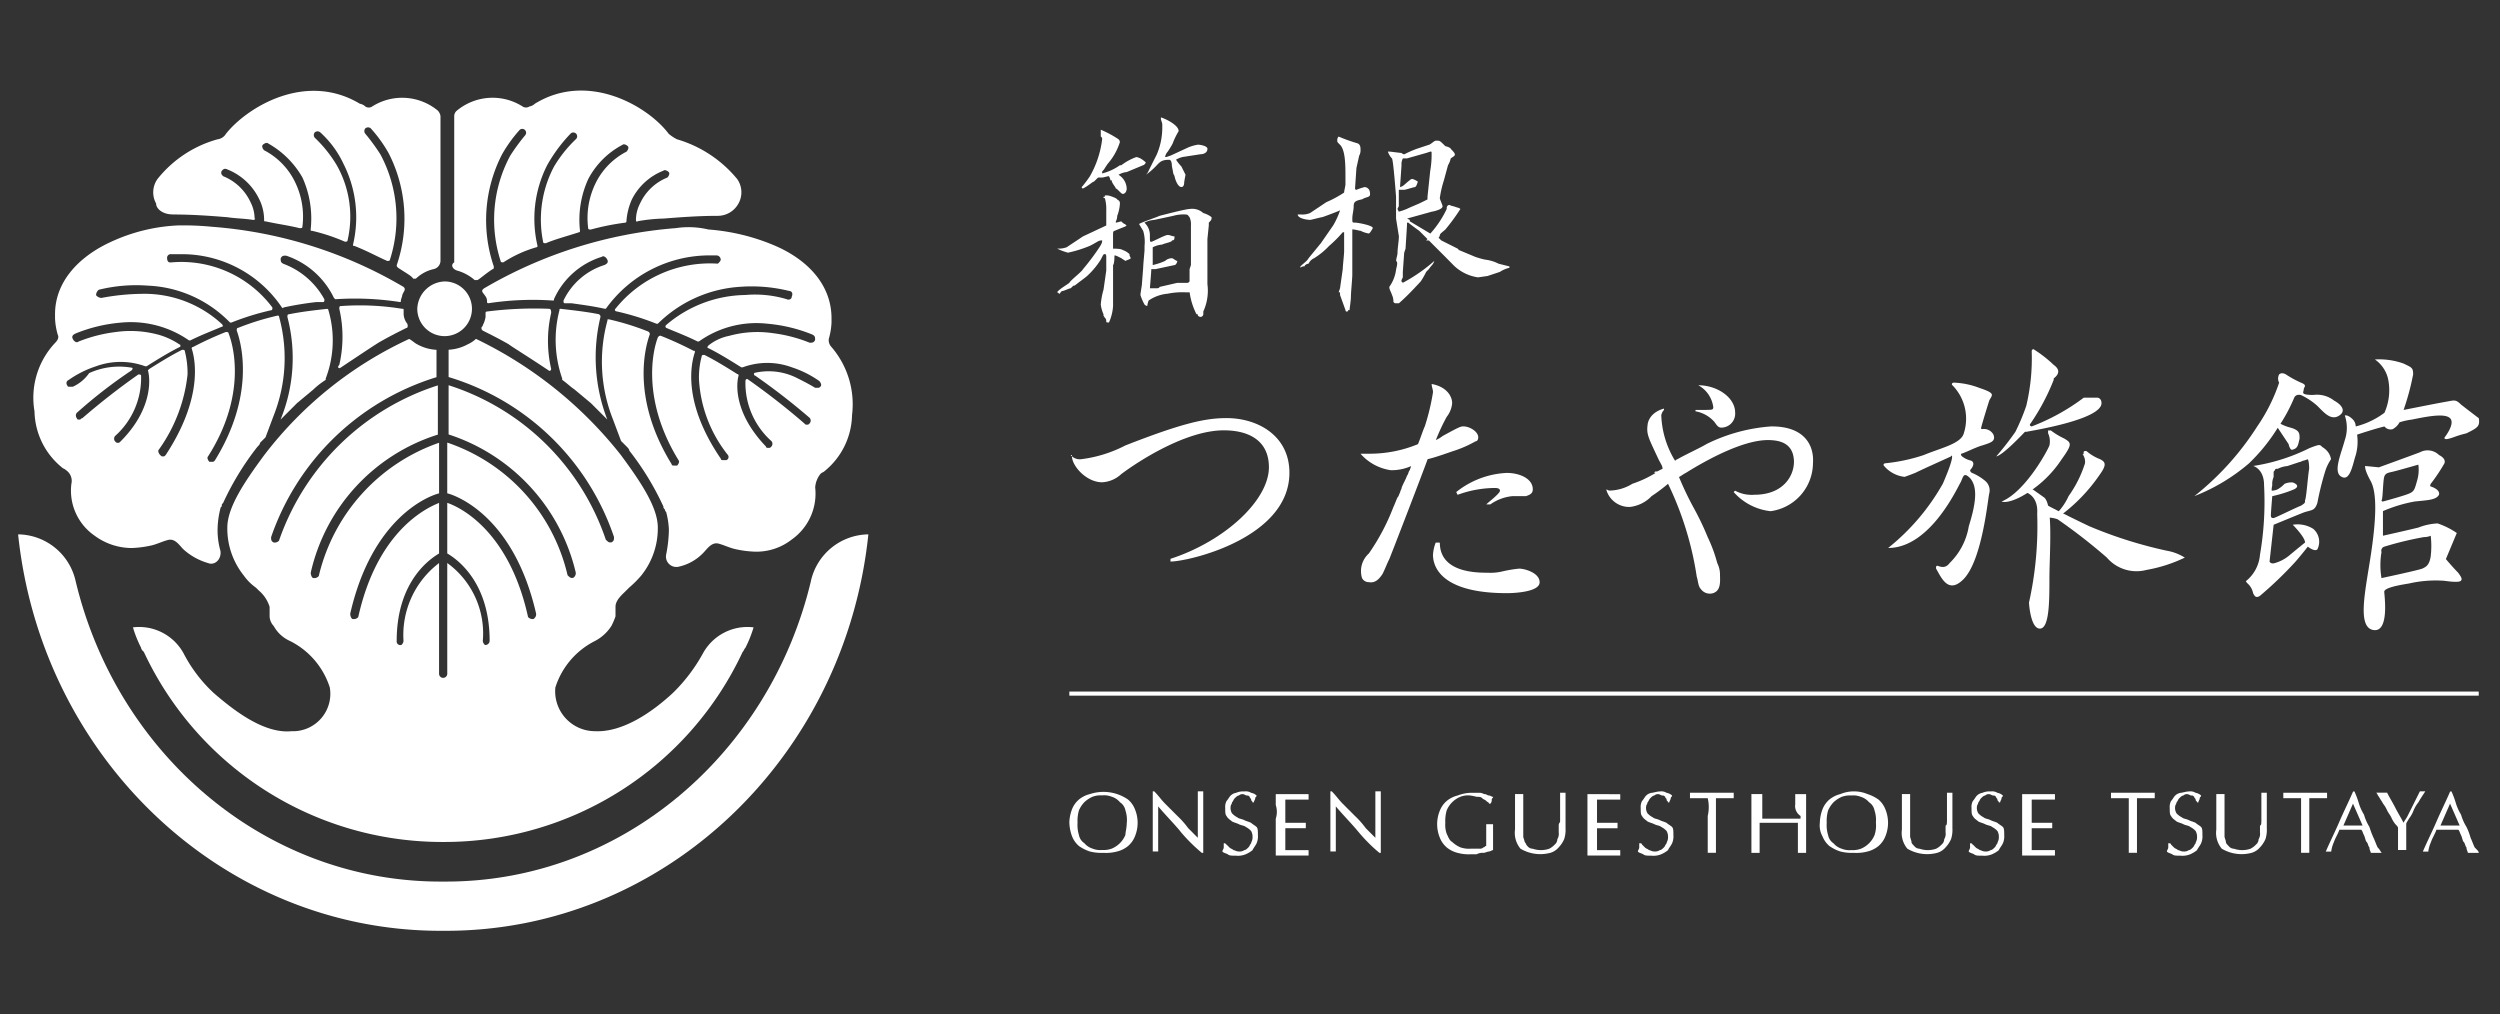
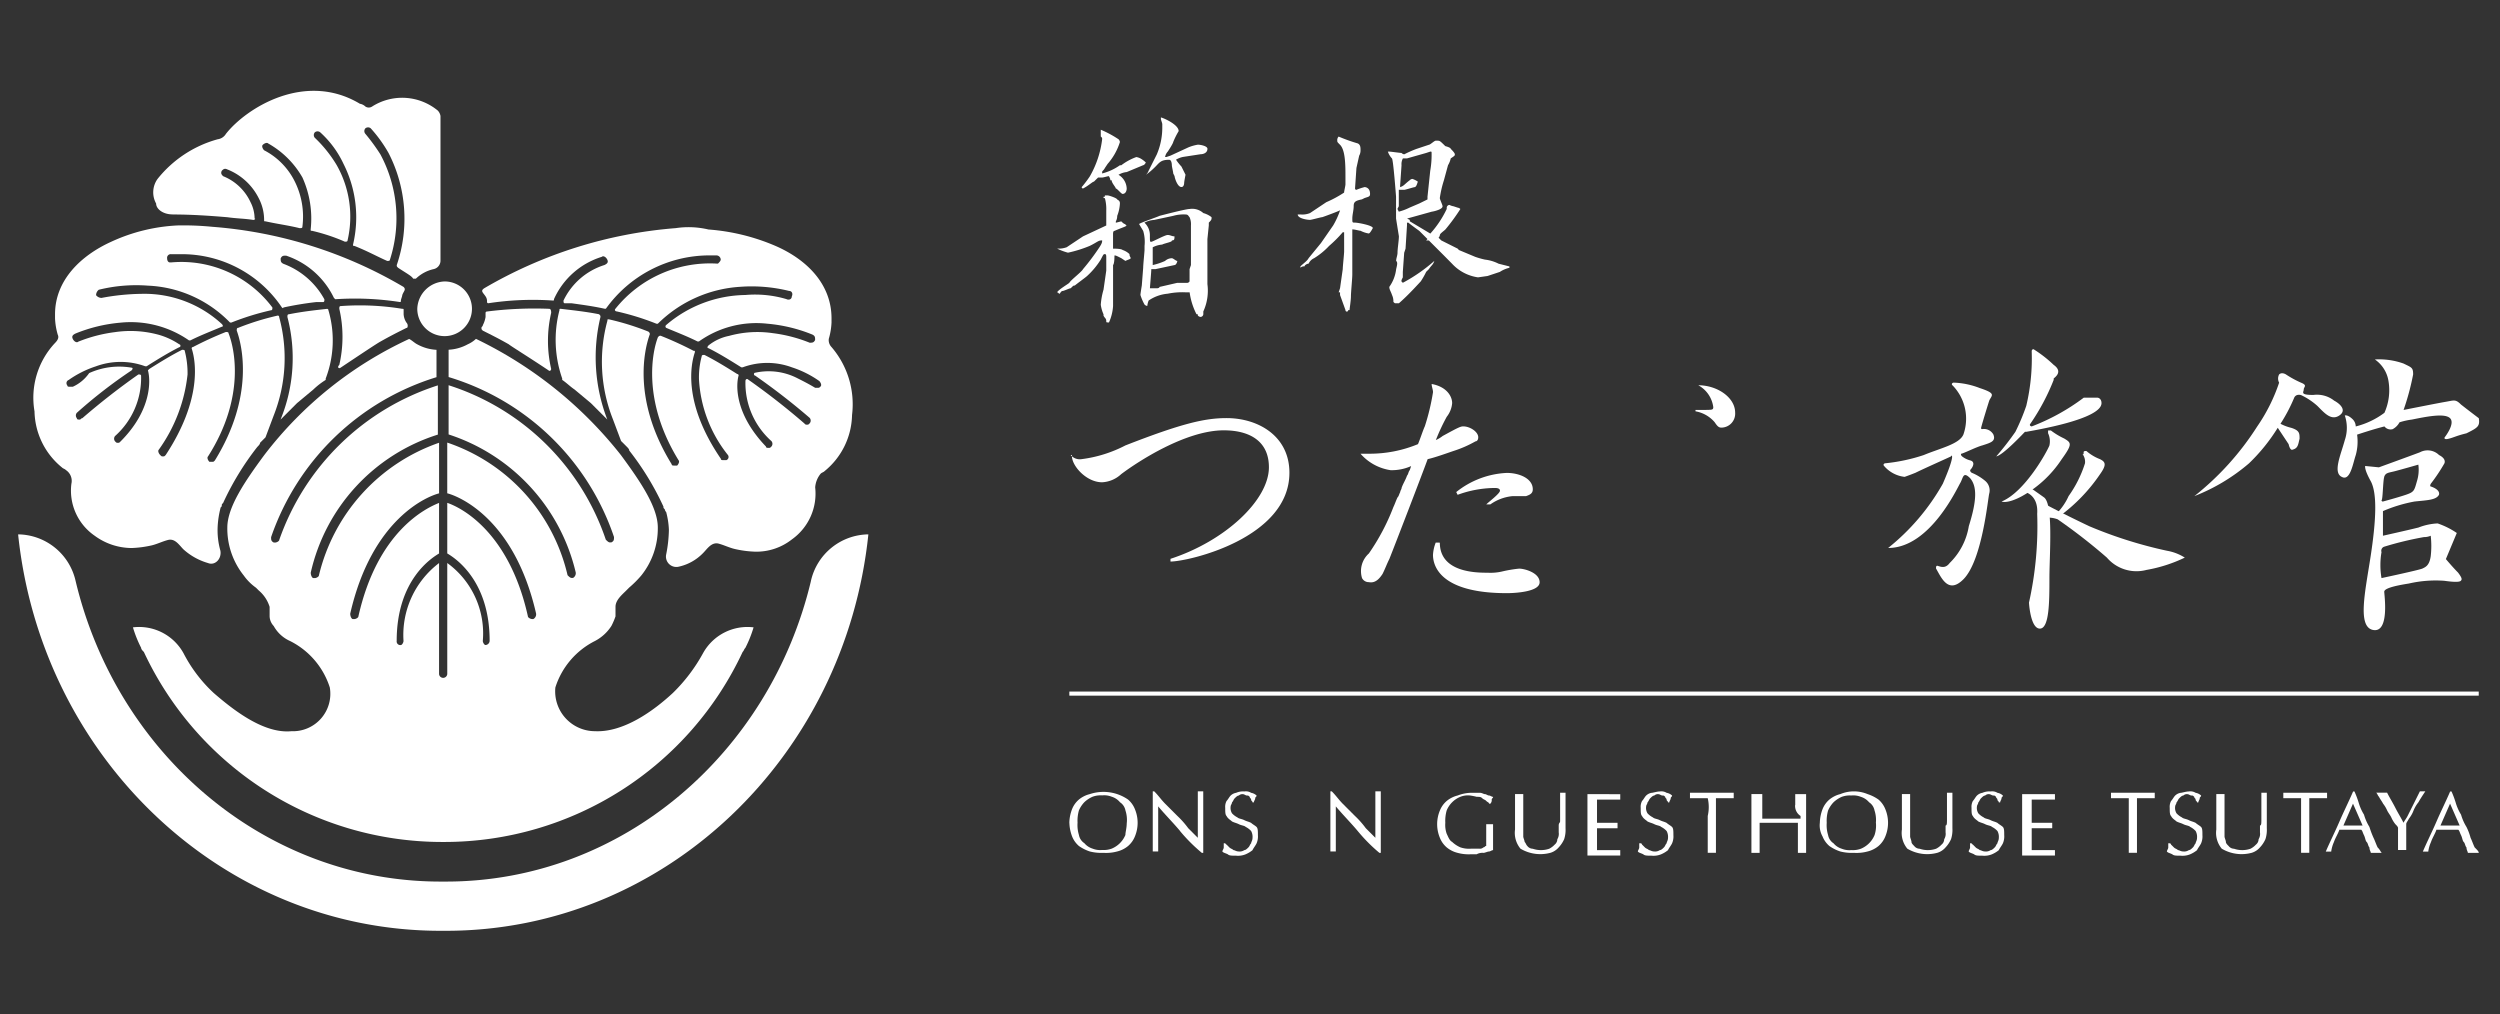
<svg xmlns="http://www.w3.org/2000/svg" width="138" height="56" viewBox="0 0 138 56">
  <rect x="0" y="0" width="138" height="56" fill="#333333" stroke="none" />
  <defs>
    <clipPath id="clip-path">
      <rect id="長方形_1241" data-name="長方形 1241" width="135.843" height="46.379" fill="none" />
    </clipPath>
  </defs>
  <g id="グループ_1629" data-name="グループ 1629" transform="translate(-9929 -4505)">
    <rect id="長方形_1322" data-name="長方形 1322" width="138" height="56" transform="translate(9929 4505)" fill="none" />
    <g id="グループ_1628" data-name="グループ 1628" transform="translate(9930 4510)">
      <g id="グループ_1526" data-name="グループ 1526" clip-path="url(#clip-path)">
        <path id="パス_3140" data-name="パス 3140" d="M23.754,12.868a1.509,1.509,0,1,0,1.509-1.509,1.564,1.564,0,0,0-1.509,1.509" transform="translate(-1.72 -0.823)" fill="#fff" />
-         <path id="パス_3141" data-name="パス 3141" d="M26.092,9.933a2.484,2.484,0,0,1,.981.528h.15c.151-.075.378-.3.83-.6.075,0,.075-.076.075-.151a7.933,7.933,0,0,1,.454-6.188,7.64,7.64,0,0,1,.98-1.358.213.213,0,0,1,.3.3,10.84,10.84,0,0,0-.829,1.133,7.45,7.45,0,0,0-.529,5.81c0,.075.076.075.151.075a6.8,6.8,0,0,1,1.811-.83.074.074,0,0,0,.076-.075,6.536,6.536,0,0,1,.528-4.452,8.546,8.546,0,0,1,1.283-1.736.213.213,0,1,1,.3.3A7.076,7.076,0,0,0,31.45,4.2a6.239,6.239,0,0,0-.6,4.151c0,.075.075.075.151.075.528-.226,1.132-.378,1.811-.6a.074.074,0,0,0,.075-.075,5.428,5.428,0,0,1,.454-2.867,4.5,4.5,0,0,1,1.886-1.887c.076-.075.226,0,.3.075s0,.226-.076.3A3.882,3.882,0,0,0,33.79,5.028a4.37,4.37,0,0,0-.453,2.566c0,.076.075.076.15.076a13.825,13.825,0,0,1,1.887-.378.074.074,0,0,0,.075-.076,3.549,3.549,0,0,1,.3-1.207,3.288,3.288,0,0,1,1.736-1.585c.075-.075.226,0,.3.076s0,.226-.075.3A2.811,2.811,0,0,0,36.2,6.235a2,2,0,0,0-.226.905c0,.075.075.151.075.075a9.288,9.288,0,0,1,1.434-.15c.98-.076,1.962-.151,3.018-.151a1.3,1.3,0,0,0,1.132-.679,1.268,1.268,0,0,0-.075-1.358,6.766,6.766,0,0,0-3.321-2.189,2.387,2.387,0,0,1-.453-.3C36.657.877,33.337-1.084,30.394.726a.567.567,0,0,1-.3.151.338.338,0,0,1-.378,0,3.089,3.089,0,0,0-3.622.226.393.393,0,0,0-.151.3V9.48c-.226.151-.075.378.151.453" transform="translate(-1.87 0)" fill="#fff" />
        <path id="パス_3142" data-name="パス 3142" d="M31.275,12.984a20.82,20.82,0,0,0-3.4.151.074.074,0,0,0-.075.075v.226a1.514,1.514,0,0,1-.151.453c0,.076-.075.076-.075.151s0,.075.075.151c.453.226.905.453,1.434.754.075.075,1.057.679,2.188,1.434.075.075.151,0,.151-.076a6.841,6.841,0,0,1,0-3.094c0-.226-.076-.226-.151-.226" transform="translate(-1.997 -0.939)" fill="#fff" />
        <path id="パス_3143" data-name="パス 3143" d="M34.387,13.287c-.754-.151-1.509-.226-2.113-.3-.075,0-.075,0-.075.075a6.472,6.472,0,0,0,.151,3.773v.076c.226.15.453.378.679.528l.905.755.905.905a9.516,9.516,0,0,1-.378-5.659c0-.076,0-.076-.075-.151" transform="translate(-2.316 -0.94)" fill="#fff" />
        <path id="パス_3144" data-name="パス 3144" d="M9.11,6.84c1.057,0,2.112.075,3.017.151.529.075.981.075,1.435.15.074,0,.15-.075.074-.075a2,2,0,0,0-.225-.905A2.814,2.814,0,0,0,11.9,4.727c-.075-.075-.151-.15-.075-.3.075-.076.15-.151.3-.076a3.287,3.287,0,0,1,1.736,1.585,2.585,2.585,0,0,1,.3,1.207c0,.076,0,.076.077.076.679.15,1.283.226,1.885.377.077,0,.151,0,.151-.075a4.355,4.355,0,0,0-.453-2.566,3.875,3.875,0,0,0-1.66-1.659c-.074-.076-.149-.226-.074-.3s.226-.151.3-.075A4.98,4.98,0,0,1,16.277,4.8a5.5,5.5,0,0,1,.454,2.867c0,.075,0,.075.076.075a10.221,10.221,0,0,1,1.811.6c.075,0,.15,0,.15-.075a5.773,5.773,0,0,0-.6-4.151,7.083,7.083,0,0,0-1.208-1.509.228.228,0,0,1,0-.3.231.231,0,0,1,.3,0,5.439,5.439,0,0,1,1.282,1.736A6.537,6.537,0,0,1,19.07,8.5c0,.075,0,.075.075.075.755.3,1.283.6,1.812.83.074,0,.151,0,.151-.075a7.449,7.449,0,0,0-.53-5.81,10.84,10.84,0,0,0-.829-1.133.23.23,0,0,1,0-.3.23.23,0,0,1,.3,0,7.593,7.593,0,0,1,.98,1.358,7.928,7.928,0,0,1,.454,6.188c0,.075,0,.075.076.151.453.3.754.453.829.6h.151a2.062,2.062,0,0,1,.98-.528.478.478,0,0,0,.378-.453v-8a.57.57,0,0,0-.151-.3A3.09,3.09,0,0,0,20.126.879a.333.333,0,0,1-.377,0,.575.575,0,0,0-.3-.15c-3.019-1.812-6.263.226-7.395,1.659a.623.623,0,0,1-.453.3A6.426,6.426,0,0,0,8.279,4.878,1.27,1.27,0,0,0,8.2,6.236c0,.3.377.6.905.6" transform="translate(-0.582 -0.001)" fill="#fff" />
        <path id="パス_3145" data-name="パス 3145" d="M38.3,8.182A24.73,24.73,0,0,0,27.731,11.5c-.226.151-.075.226.075.453a.454.454,0,0,1,.076.3.074.074,0,0,0,.075.075,16.206,16.206,0,0,1,3.547-.15c.075,0,.075,0,.075-.076A4.273,4.273,0,0,1,34.22,9.766c.075-.075.226,0,.3.151s0,.226-.151.3a3.75,3.75,0,0,0-2.264,1.963c0,.075,0,.15.076.15h.377c.529.076,1.133.151,1.812.3h.075a7.035,7.035,0,0,1,5.659-2.943h.453a.242.242,0,0,1,.227.226c0,.075-.076.151-.151.226h-.076a6.689,6.689,0,0,0-5.583,2.491c-.076.075,0,.15.075.15a14.433,14.433,0,0,1,2.188.679h.075a7.072,7.072,0,0,1,4.528-2.037,8.641,8.641,0,0,1,2.717.226c.151,0,.226.151.151.3,0,.151-.151.227-.3.151a6.085,6.085,0,0,0-2.263-.226,6.853,6.853,0,0,0-4.376,1.66.1.1,0,0,0,0,.151c.528.226,1.132.453,1.736.754h.075a5.466,5.466,0,0,1,3.772-.981,8.544,8.544,0,0,1,2.491.6c.151.076.151.151.151.3-.076.15-.151.15-.3.15a8.128,8.128,0,0,0-2.037-.528,5.866,5.866,0,0,0-2.415.151,2.629,2.629,0,0,0-1.133.528c-.075.075-.075.151,0,.151.6.3,1.208.679,1.812,1.057h.075a3.906,3.906,0,0,1,2.717,0,5.6,5.6,0,0,1,1.509.754c.075.075.15.226.075.3s-.075.075-.151.075h-.15c-.378-.226-.68-.378-.981-.529a3.469,3.469,0,0,0-2.339-.3c-.075,0-.075.151,0,.151a36.357,36.357,0,0,1,3.018,2.339.228.228,0,0,1,0,.3c-.075.075-.075.075-.15.075s-.076,0-.151-.075a38.806,38.806,0,0,0-3.094-2.415c-.075-.076-.15,0-.15.075a4.293,4.293,0,0,0,1.433,3.321.228.228,0,0,1,0,.3c-.075.075-.075.075-.15.075s-.151,0-.151-.075c-1.736-1.811-1.66-3.4-1.509-3.924a.074.074,0,0,0-.075-.076c-.6-.377-1.208-.754-1.812-1.056-.075,0-.15,0-.15.075a4.46,4.46,0,0,0-.151,1.283,7.329,7.329,0,0,0,1.584,4.15.186.186,0,0,1-.075.3h-.151c-.075,0-.15,0-.15-.075-2.113-3.094-1.66-5.207-1.434-5.886,0-.076,0-.076-.075-.076a19.379,19.379,0,0,0-1.812-.829c-.075,0-.075,0-.151.075-.3.754-.905,3.471,1.133,6.791.075.076,0,.226-.076.3h-.15c-.076,0-.151,0-.151-.076-2.188-3.546-1.509-6.338-1.208-7.168,0-.075,0-.075-.075-.15a14.369,14.369,0,0,0-2.188-.68c-.075,0-.075,0-.075.076a8.6,8.6,0,0,0,.3,5.433l.453,1.208.151.15.15.151c.076.075.151.151.151.226a15.489,15.489,0,0,1,1.887,3.094c0,.076,0,.076.075.151a.265.265,0,0,0,.076.151,4.43,4.43,0,0,1,.15.98,7.519,7.519,0,0,1-.15,1.359.573.573,0,0,0,.679.679,2.668,2.668,0,0,0,1.358-.755c.226-.226.453-.6.83-.528.3.075.6.226.905.3a5.848,5.848,0,0,0,1.132.151,3.162,3.162,0,0,0,2.038-.679,3.1,3.1,0,0,0,1.283-2.868,1.338,1.338,0,0,1,.3-.754c.075-.075.151-.075.226-.151a4.091,4.091,0,0,0,1.509-3.094A4.846,4.846,0,0,0,46.9,14.747a.553.553,0,0,1-.151-.453,3.8,3.8,0,0,0,.151-.905v-.226c0-1.887-1.358-3.245-3.094-4a11.512,11.512,0,0,0-3.7-.906A4.757,4.757,0,0,0,38.3,8.182" transform="translate(-2 -0.589)" fill="#fff" />
        <path id="パス_3146" data-name="パス 3146" d="M2.483,21.38c.075.075.151.075.226.151a.715.715,0,0,1,.3.754,3.022,3.022,0,0,0,1.283,2.867,3.471,3.471,0,0,0,2.038.68,5.848,5.848,0,0,0,1.132-.151c.3-.075.6-.226.905-.3.378-.076.6.3.83.528a3.463,3.463,0,0,0,1.358.754c.378.151.755-.226.68-.679a4.169,4.169,0,0,1-.151-1.358,5.158,5.158,0,0,1,.151-.981c0-.075.075-.075.075-.15s0-.076.075-.151a15.489,15.489,0,0,1,1.887-3.094c.075-.076.151-.151.151-.226l.15-.151.151-.151.453-1.207a8.613,8.613,0,0,0,.3-5.433A.074.074,0,0,0,14.4,13a14.465,14.465,0,0,0-2.188.679c-.075,0-.075.076-.075.151.3.83.98,3.622-1.208,7.168-.075.076-.075.076-.151.076h-.15c-.076-.076-.151-.226-.076-.3,2.113-3.32,1.434-6.037,1.133-6.791,0-.076-.076-.076-.151-.076a19.265,19.265,0,0,0-1.811.83.074.074,0,0,0-.076.076c.226.679.6,2.792-1.433,5.886-.076.075-.076.075-.151.075s-.075,0-.151-.075-.151-.226-.075-.3a8.709,8.709,0,0,0,1.584-4.15,4.9,4.9,0,0,0-.151-1.283c0-.075-.075-.075-.15-.075-.6.3-1.208.679-1.812,1.057l-.075.075c.151.529.226,2.188-1.509,3.924-.075.076-.075.076-.151.076s-.075,0-.15-.076a.228.228,0,0,1,0-.3,4.292,4.292,0,0,0,1.433-3.32c0-.076-.075-.076-.15-.076a38.807,38.807,0,0,0-3.094,2.415c-.075,0-.075.076-.15.076s-.151,0-.151-.076a.23.23,0,0,1,0-.3,27.1,27.1,0,0,1,3.018-2.339c.075-.075.075-.151,0-.151a4.017,4.017,0,0,0-2.339.3,2.213,2.213,0,0,1-.905.754H2.935c-.075,0-.151,0-.151-.075a.187.187,0,0,1,.076-.3A5.624,5.624,0,0,1,4.369,15.8a3.945,3.945,0,0,1,2.716,0h.076c.6-.378,1.207-.754,1.811-1.057.075,0,.075-.15,0-.15a3.991,3.991,0,0,0-1.132-.529,5.884,5.884,0,0,0-2.415-.151,8.15,8.15,0,0,0-2.038.529c-.075.075-.226,0-.3-.151s0-.226.15-.3a8.5,8.5,0,0,1,2.491-.6,5.623,5.623,0,0,1,3.773.98h.075c.6-.3,1.207-.528,1.736-.754.075,0,.075-.075,0-.151A6.3,6.3,0,0,0,6.935,11.8a12.726,12.726,0,0,0-2.264.226.391.391,0,0,1-.3-.151.391.391,0,0,1,.15-.3,8.613,8.613,0,0,1,2.717-.226,6.7,6.7,0,0,1,4.528,2.037h.075a14.465,14.465,0,0,1,2.188-.679c.076,0,.076-.076.076-.151a6.276,6.276,0,0,0-5.584-2.49H8.444c-.076,0-.151-.076-.151-.226a.2.2,0,0,1,.226-.227h.453a6.652,6.652,0,0,1,5.659,2.943s.076.075.076,0a17.9,17.9,0,0,1,1.811-.3H16.9c.075,0,.075-.076.075-.151a4.283,4.283,0,0,0-2.263-1.962c-.151-.075-.151-.151-.151-.3.075-.151.151-.151.3-.151A4.525,4.525,0,0,1,17.5,12.024l.075.075a16.186,16.186,0,0,1,3.546.151c.076,0,.076,0,.076-.076s.075-.226.075-.3c.075-.226.226-.3.075-.453A24.41,24.41,0,0,0,10.783,8.1,16.469,16.469,0,0,0,8.9,8.024a9.836,9.836,0,0,0-3.7.905c-1.66.755-3.094,2.113-3.094,4v.226a3.8,3.8,0,0,0,.151.905c.075.151,0,.3-.151.453A4.416,4.416,0,0,0,.973,18.287,4.091,4.091,0,0,0,2.483,21.38" transform="translate(-0.068 -0.581)" fill="#fff" />
        <path id="パス_3147" data-name="パス 3147" d="M19.187,16.217h0c1.132-.754,2.038-1.358,2.188-1.434.529-.3.981-.528,1.435-.754.074,0,.074-.075.074-.151a.267.267,0,0,0-.074-.151.955.955,0,0,1-.151-.453v-.226c0-.075,0-.075-.076-.075a14.483,14.483,0,0,0-3.4-.151c-.074,0-.074.076-.074.151a6.9,6.9,0,0,1,0,3.094c-.151.151,0,.226.074.151" transform="translate(-1.379 -0.926)" fill="#fff" />
        <path id="パス_3148" data-name="パス 3148" d="M15.619,19.1l.905-.905.905-.755a4.126,4.126,0,0,1,.68-.528v-.075a5.886,5.886,0,0,0,.15-3.773.074.074,0,0,0-.075-.075c-.679.075-1.358.15-2.113.3-.075,0-.075.075-.075.151a8.928,8.928,0,0,1-.378,5.659" transform="translate(-1.131 -0.94)" fill="#fff" />
        <path id="パス_3149" data-name="パス 3149" d="M43.766,28.975c-2.263,9.508-10.413,16.6-20.147,16.6h-.3c-9.734,0-17.884-7.093-20.147-16.6A3.294,3.294,0,0,0,0,26.409c1.283,12.3,11.243,21.883,23.317,21.883h.3c12.073,0,22.034-9.583,23.317-21.883a3.294,3.294,0,0,0-3.17,2.566" transform="translate(0 -1.912)" fill="#fff" />
        <path id="パス_3150" data-name="パス 3150" d="M15.587,36.432c-1.509.151-3.17-1.132-4.3-2.113a7.989,7.989,0,0,1-1.66-2.188A2.8,2.8,0,0,0,6.833,30.7a6.59,6.59,0,0,0,.454,1.133c0,.075.075.15.15.226a18.178,18.178,0,0,0,16.45,10.488h.151a18.176,18.176,0,0,0,16.45-10.488c.076-.076.076-.151.151-.226a6.558,6.558,0,0,0,.453-1.133A2.8,2.8,0,0,0,38.3,32.131a9.283,9.283,0,0,1-1.66,2.188c-1.056.981-2.716,2.188-4.3,2.113a2.2,2.2,0,0,1-2.189-2.415,4.341,4.341,0,0,1,2.189-2.566,2.4,2.4,0,0,0,.905-.83,3.8,3.8,0,0,0,.226-.528v-.529c0-.378.378-.679.6-.905l.15-.151a5.715,5.715,0,0,0,.679-.679,4.152,4.152,0,0,0,.906-2.641c0-1.132-.981-2.566-2.038-4a22.727,22.727,0,0,0-8-6.413,1.583,1.583,0,0,1-.453.3,2.451,2.451,0,0,1-1.057.3v1.508a13.846,13.846,0,0,1,9.13,8.829c0,.151,0,.226-.15.3h-.076c-.075,0-.15-.076-.226-.151a13.482,13.482,0,0,0-8.678-8.526v2.716a10.556,10.556,0,0,1,7.018,7.621.3.3,0,0,1-.151.3h-.075c-.076,0-.151-.075-.226-.151a10.15,10.15,0,0,0-6.641-7.32V23.3c.6.151,3.7,1.358,4.905,6.641a.3.3,0,0,1-.151.3h-.075c-.076,0-.227-.075-.227-.15-1.056-4.754-3.773-6.037-4.451-6.263v2.792c.378.226,2.339,1.433,2.339,4.829a.241.241,0,0,1-.226.226c-.076,0-.151-.151-.151-.226a4.8,4.8,0,0,0-1.962-4.3v6.112a.226.226,0,0,1-.453,0V27.151a4.984,4.984,0,0,0-1.962,4.3c0,.075-.076.226-.151.226a.2.2,0,0,1-.226-.226c0-3.4,1.962-4.6,2.339-4.829V23.831c-.755.3-3.4,1.584-4.452,6.263,0,.075-.151.15-.226.15h-.075c-.076,0-.151-.15-.151-.3,1.208-5.283,4.3-6.489,4.905-6.641V20.51A10.285,10.285,0,0,0,17.1,27.83c0,.076-.151.151-.226.151h-.075c-.076,0-.151-.151-.151-.3a10.389,10.389,0,0,1,7.017-7.621V17.342a13.7,13.7,0,0,0-8.753,8.526c0,.075-.151.151-.226.151h-.076c-.15-.076-.15-.151-.15-.3a13.994,13.994,0,0,1,9.13-8.829V15.38a2.455,2.455,0,0,1-1.057-.3c-.151-.075-.3-.226-.453-.3a21.322,21.322,0,0,0-8,6.413c-1.057,1.434-2.037,2.868-2.037,4a4.151,4.151,0,0,0,.905,2.641,2.858,2.858,0,0,0,.679.679l.151.151a1.919,1.919,0,0,1,.6.905v.529a.819.819,0,0,0,.226.528,1.925,1.925,0,0,0,.906.83A4.342,4.342,0,0,1,17.7,34.018a2.066,2.066,0,0,1-2.113,2.415" transform="translate(-0.495 -1.07)" fill="#fff" />
        <path id="パス_3151" data-name="パス 3151" d="M62.639,21.531a.65.65,0,0,0,.6.226A7.194,7.194,0,0,0,65.657,21c3.094-1.208,4.376-1.509,5.584-1.509,1.736,0,3.471.98,3.471,3.018,0,3.621-5.584,4.9-6.565,4.9v-.15c3.017-.981,5.433-3.245,5.433-5.056,0-1.434-1.057-2.037-2.491-2.037-2.113,0-4.754,1.736-5.659,2.415a1.671,1.671,0,0,1-1.057.453c-.905,0-1.736-.981-1.66-1.509Z" transform="translate(-4.536 -1.412)" fill="#fff" />
        <path id="パス_3152" data-name="パス 3152" d="M79.886,21.309h.453a6.959,6.959,0,0,0,2.716-.528c.076-.151.3-.83.378-.981a12.343,12.343,0,0,0,.453-1.887c0-.15-.075-.3-.075-.453.83.151,1.132.68,1.132,1.057a1.4,1.4,0,0,1-.3.755,11.32,11.32,0,0,0-.6,1.283,1.715,1.715,0,0,0,.378-.226c.829-.453.98-.529,1.132-.529.377,0,.83.3.83.6,0,.151-.076.226-.151.226a6.312,6.312,0,0,1-1.208.529c-.226.075-1.057.377-1.433.453-.3.829-1.812,4.754-2.113,5.508-.151.3-.226.529-.378.83-.151.226-.378.528-.754.453a.414.414,0,0,1-.378-.226,1.307,1.307,0,0,1,.378-1.358A12.028,12.028,0,0,0,81.7,24.252c.075-.151.151-.378.226-.529.075-.075.075-.15.151-.3,0-.075.075-.151.075-.226.075-.226.226-.453.3-.679.076-.076.076-.226.151-.3l.075-.226a2.627,2.627,0,0,1-1.132.226,2.739,2.739,0,0,1-1.659-.905m4.376,4.905c0,1.66,2.037,1.66,2.641,1.66a2.81,2.81,0,0,0,.83-.076,7.3,7.3,0,0,1,.905-.15c.3,0,1.132.226,1.132.754s-1.358.6-1.811.6c-3.773,0-4.075-1.584-4.075-2.113a2.186,2.186,0,0,1,.151-.679Zm.905-2.792a4.811,4.811,0,0,1,2.792-1.057c.679,0,1.434.3,1.434.905,0,.226-.151.3-.378.378h-.755a2.526,2.526,0,0,0-1.207.453h-.226c.15-.151.754-.6.754-.754s-.226-.151-.3-.151a6.1,6.1,0,0,0-2.038.378Z" transform="translate(-5.784 -1.264)" fill="#fff" />
        <path id="パス_3153" data-name="パス 3153" d="M114.812,17.53c-.075-.075,0-.151.075-.151a4.39,4.39,0,0,1,1.434.3c.905.3.679.377.528.679-.075.226-.377,1.207-.453,1.509,0,.075,0,.075.076.075a.6.6,0,0,1,.6.3c.151.377-.15.453-.6.6-.3.076-.906.378-1.133.453-.075,0-.075.076,0,.151a1.217,1.217,0,0,0,.454.226c.3.076.15.378,0,.529,0,.075,0,.075.075.15a2.835,2.835,0,0,1,.754.453.683.683,0,0,1,.226.68c-.075.226-.377,3.7-1.433,4.754-.83.829-1.208-.076-1.509-.6,0-.076,0-.151.075-.151.226.075.453.151.679-.151a3.669,3.669,0,0,0,1.057-2.037c.453-1.434.453-2.188.076-2.641-.378-.378-.378-.076-.529.226-.151.226-1.66,3.622-4,3.622a12.2,12.2,0,0,0,3.018-3.547c.754-1.736.453-1.584.453-1.509-.151.076-1.509.679-1.962.905-.378.151-.6.226-.6.226a1.747,1.747,0,0,1-1.132-.6c-.076-.076,0-.151.075-.151a9.734,9.734,0,0,0,2.113-.453c.905-.378,1.962-.6,2.188-1.132a2.635,2.635,0,0,0-.6-2.717" transform="translate(-8.038 -1.258)" fill="#fff" />
        <path id="パス_3154" data-name="パス 3154" d="M119.825,15.424c-.075-.075-.151,0-.151.075a11.335,11.335,0,0,1-.3,3.018,11.665,11.665,0,0,1-.6,1.434,16.438,16.438,0,0,1-1.057,1.358c.378-.075,1.434-1.207,1.585-1.358h.075c.378-.075,4.15-.679,4.15-1.584,0-.226-.151-.3-.226-.3h-.754a11.707,11.707,0,0,1-2.868,1.585c-.075,0-.15-.076-.075-.151a11.983,11.983,0,0,0,1.283-2.415v-.076c.075-.075.528-.376,0-.754a6.986,6.986,0,0,0-1.057-.83" transform="translate(-8.524 -1.115)" fill="#fff" />
        <path id="パス_3155" data-name="パス 3155" d="M122.8,21.522c0-.075.075-.075.151-.075a2.527,2.527,0,0,0,.754.453c.3.15.378.3,0,.83a9.437,9.437,0,0,1-2.263,2.338h-.151v-.15a3.28,3.28,0,0,0,.679-.981,6.448,6.448,0,0,0,.905-1.811.725.725,0,0,0-.15-.529c.075.076.075,0,.075-.075" transform="translate(-8.783 -1.553)" fill="#fff" />
        <path id="パス_3156" data-name="パス 3156" d="M121.509,20.679a3.962,3.962,0,0,1-.754-.453H120.6v.151a1.063,1.063,0,0,1,.075.679c-.151.377-1.358,2.566-2.641,3.094,0,0,.3.151,1.132-.3a6.269,6.269,0,0,0,2.188-2.038c.6-.83.529-.905.151-1.132" transform="translate(-8.547 -1.465)" fill="#fff" />
        <path id="パス_3157" data-name="パス 3157" d="M119.421,23.869s.754.151.679,1.208a19.433,19.433,0,0,1-.453,4.9s.075,1.434.6,1.434.528-1.509.528-2.792.226-4.075-.3-4.452-.755-.528-.755-.528Z" transform="translate(-8.647 -1.712)" fill="#fff" />
        <path id="パス_3158" data-name="パス 3158" d="M120.635,24.619s.83.453,2.415,1.208a24.1,24.1,0,0,0,4.3,1.358,2.7,2.7,0,0,1,.981.378,8.045,8.045,0,0,1-2.113.679,2.15,2.15,0,0,1-2.188-.679,30.983,30.983,0,0,0-2.717-2.113,1.475,1.475,0,0,0-.754-.076v-.754Z" transform="translate(-8.73 -1.783)" fill="#fff" />
        <path id="パス_3159" data-name="パス 3159" d="M137.205,18.319a1.535,1.535,0,0,0-1.132-.3c-.755,0-.529-.151-.529-.3s.226-.226-.15-.378a5.494,5.494,0,0,1-.83-.453s-.226-.15-.378,0a.476.476,0,0,0,0,.453,9.613,9.613,0,0,1-1.208,2.415,15.546,15.546,0,0,1-3.471,3.848,10.492,10.492,0,0,0,3.018-1.811,10.012,10.012,0,0,0,1.585-1.962l.6.905s.076.378.227.3c.3-.076.3-.3.377-.6,0-.3,0-.453-.453-.6a2.569,2.569,0,0,1-.6-.226,9.068,9.068,0,0,0,.755-1.434s.075-.226.378-.15a3.679,3.679,0,0,1,.905.6c.378.378.754.83,1.207.529s0-.679-.3-.83" transform="translate(-9.378 -1.218)" fill="#fff" />
-         <path id="パス_3160" data-name="パス 3160" d="M136.9,21.27c-.3-.151-.076-.3-.83,0a10.478,10.478,0,0,1-3.094.98s.6.151.6,1.057a17.183,17.183,0,0,1-.226,3.849,2.08,2.08,0,0,1-.754,1.434s-.075,0,.075.15a.959.959,0,0,1,.3.529c.075.15.15.3.377.15a21.131,21.131,0,0,0,1.962-1.886c.454-.529.68-.83.68-.83s.377.3.528.151a.935.935,0,0,0-.226-1.133,1.624,1.624,0,0,0-1.132-.226s.679.679.679.981c0,0-.378.3-.83.679a2.228,2.228,0,0,1-.83.453c-.226.075-.3-.075-.3-.075l.226-2.038s1.283-.528,1.66-.679c.453-.151.6-.075.754-.528a15.964,15.964,0,0,1,.453-1.812,2.641,2.641,0,0,1,.3-.6.912.912,0,0,0-.378-.6m-.83,1.132c-.075.453-.151,1.584-.226,1.736,0,.151,0,.151-.226.3-.226.076-1.434.68-1.509.68s-.151,0-.151-.151.076-1.057.076-1.057a6.8,6.8,0,0,0,1.207-.378c.3-.15.151-.3-.075-.378a.948.948,0,0,0-.453.076,1.655,1.655,0,0,1-.378.3.747.747,0,0,1-.3.076s-.076.075,0-.3a.96.96,0,0,1,.075-.453v-.226c0-.075,0-.075.075-.151a.074.074,0,0,1,.076-.075h.075a1.409,1.409,0,0,1,.528-.151l.68-.226c.075,0,.15-.075.226-.075l.226-.075s.075.075.075.528" transform="translate(-9.6 -1.528)" fill="#fff" />
        <path id="パス_3161" data-name="パス 3161" d="M145.821,19.239s-.6-.453-.981-.754c-.3-.3-.377-.227-.829-.151s-2.339.453-2.339.453a13.793,13.793,0,0,0,.528-1.962c0-.378-.075-.378-.528-.6a4.035,4.035,0,0,0-1.585-.226,1.784,1.784,0,0,1,.755,1.208,3.049,3.049,0,0,1-.226,1.736,4.434,4.434,0,0,1-1.584.754.58.58,0,0,0-.151-.378c-.3-.3-.453-.226-.453-.226a2.109,2.109,0,0,1,0,1.359c-.226.829-.679,1.811-.151,2.037.453.226.6-.754.755-1.208a2.791,2.791,0,0,0,.075-1.132c.226-.075.905-.3,1.509-.453a.427.427,0,0,0,.453.151.914.914,0,0,0,.378-.378,3.851,3.851,0,0,1,.679-.151c.754-.15,1.811-.377,2.113-.075s-.3,1.057-.3,1.057-.075.151.226.075.378-.15.981-.3c.6-.3.754-.378.679-.83" transform="translate(-9.995 -1.157)" fill="#fff" />
        <path id="パス_3162" data-name="パス 3162" d="M144.123,27.406l.6-1.434a4.347,4.347,0,0,0-1.057-.528,3.316,3.316,0,0,0-1.057.226c-.6.15-1.962.453-1.962.453V24.764a8.082,8.082,0,0,1,1.736-.528c.679-.075,1.207-.075,1.358-.378.075-.3-.453-.453-.453-.453s-.075,0,0-.151a9.879,9.879,0,0,0,.755-1.132c.075-.226-.151-.378-.3-.453a.9.9,0,0,0-1.057-.151c-.6.226-2.263.83-2.263.83l-.755-.075s-.075.151.3.83.3,2.188,0,4.15-.755,3.924.15,4.075.6-1.962.6-2.113.378-.3,1.358-.453a6.589,6.589,0,0,1,1.963-.151q.792.114.905,0c.075-.075.075-.15-.151-.453-.3-.3-.679-.754-.679-.754m-3.4-4.528c.075-.226.226-.226.529-.3s1.358-.377,1.358-.377a2.119,2.119,0,0,1-.075.905c-.151.528-.151.6-.6.754s-1.283.378-1.283.378a.074.074,0,0,1-.076-.075c.076,0,.076-1.057.151-1.283m2.566,4.376c-.075.528-.3.6-.453.679s-2.264.529-2.264.529a4.247,4.247,0,0,1,0-1.434.234.234,0,0,1,.151-.3,18.457,18.457,0,0,1,2.188-.529.921.921,0,0,0,.378-.075,5.005,5.005,0,0,1,0,1.132" transform="translate(-10.108 -1.551)" fill="#fff" />
        <path id="パス_3163" data-name="パス 3163" d="M100.419,18.9h-.6v.075a1.788,1.788,0,0,1,1.057.6c.152.226.227.3.378.3a.771.771,0,0,0,.754-.83c0-.83-.98-1.509-2.036-1.509a1.61,1.61,0,0,1,.829,1.207c0,.151-.076.151-.378.151" transform="translate(-7.228 -1.27)" fill="#fff" />
-         <path id="パス_3164" data-name="パス 3164" d="M103.658,19.905a9.527,9.527,0,0,0-3.622.981c-.226.15-1.358.679-1.584.829-.075,0-.075.076-.151.076a5.151,5.151,0,0,1-.754-2.491.572.572,0,0,1,.15-.3v-.076c-.829.227-.905.83-.905.906-.075.528.076.754.6,1.886.151.3.226.378.226.529l-.3.151h-.076a.074.074,0,0,0-.075.075h.075a6.026,6.026,0,0,1-1.283.6,2.5,2.5,0,0,1-1.207.377.277.277,0,0,1-.226-.075v.075a1.317,1.317,0,0,0,1.283.906,1.961,1.961,0,0,0,1.207-.6,9.348,9.348,0,0,0,.905-.679,17.94,17.94,0,0,1,1.585,5.13c.075.226.075.529.226.68a.609.609,0,0,0,.679.226c.453-.151.378-.68.378-1.057a1.428,1.428,0,0,0-.151-.6,8.057,8.057,0,0,0-.528-1.434,15.146,15.146,0,0,0-.755-1.584,17.452,17.452,0,0,1-.83-1.736c.151-.075.226-.151.378-.226,1.208-.755,3.17-1.812,4.528-1.812.754,0,1.358.227,1.434,1.057.075.755-.453,1.962-2.189,1.962a1.916,1.916,0,0,1-1.056-.226l-.076.076a3.174,3.174,0,0,0,2.038,1.057,2.7,2.7,0,0,0,2.339-2.642c.075-1.056-.529-2.037-2.264-2.037" transform="translate(-6.845 -1.37)" fill="#fff" />
        <rect id="長方形_1240" data-name="長方形 1240" width="77.798" height="0.226" transform="translate(58.028 33.174)" fill="#fff" />
        <path id="パス_3165" data-name="パス 3165" d="M62.557,43.438a2.239,2.239,0,0,1,.151-.754,1.345,1.345,0,0,1,.378-.529,1.505,1.505,0,0,1,.6-.3,2.385,2.385,0,0,1,2.112.3,1.345,1.345,0,0,1,.378.529,1.959,1.959,0,0,1,0,1.509,1.349,1.349,0,0,1-.378.528,1.5,1.5,0,0,1-.6.3,2.315,2.315,0,0,1-.755.076,2.544,2.544,0,0,1-.754-.076,2.241,2.241,0,0,1-.6-.3,1.349,1.349,0,0,1-.378-.528,2.249,2.249,0,0,1-.151-.755m3.17,0a1.682,1.682,0,0,0-.075-.679.694.694,0,0,0-.3-.453A.962.962,0,0,0,64.9,42a1.122,1.122,0,0,0-.528-.075A1.292,1.292,0,0,0,63.84,42a1.6,1.6,0,0,0-.453.3,1.552,1.552,0,0,0-.3.453,2.073,2.073,0,0,0-.076.679,1.86,1.86,0,0,0,.076.679.69.69,0,0,0,.3.453.967.967,0,0,0,.453.3,1.126,1.126,0,0,0,.529.075,1.289,1.289,0,0,0,.528-.075,1.394,1.394,0,0,0,.755-.755c0-.151.075-.378.075-.679" transform="translate(-4.53 -3.02)" fill="#fff" />
        <path id="パス_3166" data-name="パス 3166" d="M69.029,43.891c-.378-.453-.83-.905-1.208-1.359v2.49h-.3V41.7H67.6c.226.225.378.453.6.679l.679.679a4.954,4.954,0,0,1,.6.678l.529.53V41.7h.3v3.4h-.075a9.171,9.171,0,0,1-1.208-1.208" transform="translate(-4.889 -3.02)" fill="#fff" />
        <path id="パス_3167" data-name="パス 3167" d="M71.9,44.645l.151.151c.075.075.15.075.226.15.075,0,.15.076.3.076a.454.454,0,0,0,.3-.076c.075,0,.15-.075.226-.15s.075-.151.15-.226c0-.076.076-.151.076-.3a.673.673,0,0,0-.076-.377,1.031,1.031,0,0,0-.3-.227c-.075-.075-.226-.075-.378-.15s-.226-.076-.378-.151c-.075-.075-.226-.151-.3-.3-.075-.076-.075-.226-.075-.453a.684.684,0,0,1,.075-.378c.075-.076.151-.226.226-.3a.572.572,0,0,1,.3-.15.954.954,0,0,1,.454-.076.56.56,0,0,1,.377.076.575.575,0,0,1,.3.15c0,.076-.076.076-.076.151s-.075.151-.075.226h-.075c0-.075-.076-.075-.076-.151s-.075-.075-.075-.15c-.075-.076-.075-.076-.151-.076s-.15-.075-.226-.075a.279.279,0,0,0-.226.075c-.075,0-.151.076-.226.151s-.075.151-.151.226c0,.076-.075.151-.075.226a.567.567,0,0,0,.075.378,1.05,1.05,0,0,0,.3.226c.075.075.226.075.378.151s.226.075.377.15c.076.076.226.151.3.226s.075.227.075.454a.962.962,0,0,1-.075.453c-.076.15-.151.226-.226.377a1.627,1.627,0,0,1-.378.226,1.114,1.114,0,0,1-.529.076c-.226,0-.377,0-.453-.076-.15-.075-.226-.075-.3-.15,0-.076.075-.151.075-.226V44.57h.076l.075.075" transform="translate(-5.19 -3.02)" fill="#fff" />
-         <path id="パス_3168" data-name="パス 3168" d="M74.841,42.469v-.6h1.812v.3H75.369V43.45H76.5v.3H75.369v1.208h1.284v.3H74.841V43.224a1.218,1.218,0,0,0,0-.755" transform="translate(-5.419 -3.032)" fill="#fff" />
        <path id="パス_3169" data-name="パス 3169" d="M79.6,43.891c-.378-.453-.83-.905-1.208-1.359v2.49h-.3V41.7h.075c.226.225.378.453.6.679l.679.679a4.954,4.954,0,0,1,.6.678l.529.53V41.7h.3v3.4h-.075A9.171,9.171,0,0,1,79.6,43.891" transform="translate(-5.655 -3.02)" fill="#fff" />
        <path id="パス_3170" data-name="パス 3170" d="M87.157,42.237c-.075-.075-.151-.075-.226-.151s-.151-.075-.3-.075a3.345,3.345,0,0,0-.378-.075,1.126,1.126,0,0,0-.529.075,1.383,1.383,0,0,0-.754.754,2.1,2.1,0,0,0-.075.68,1.472,1.472,0,0,0,.075.6c.075.151.151.378.3.453a1.581,1.581,0,0,0,.453.3,1.479,1.479,0,0,0,.6.075h.453a.277.277,0,0,0,.226-.075c.076,0,.076-.075.151-.075V43.52h.378v1.434c-.076,0-.151.075-.226.075s-.226.075-.3.075a.673.673,0,0,0-.377.076h-.3a2.307,2.307,0,0,1-.754-.076,1.511,1.511,0,0,1-.6-.3,1.352,1.352,0,0,1-.378-.529,1.959,1.959,0,0,1,0-1.509,1.349,1.349,0,0,1,.378-.528,1.511,1.511,0,0,1,.6-.3,2.217,2.217,0,0,1,.754-.151h.453c.151,0,.226.075.3.075s.15.076.226.076.15.075.226.075c0,.075-.076.075-.076.151a.279.279,0,0,1-.075.226h-.075c0-.076-.076-.076-.151-.151" transform="translate(-6.114 -3.026)" fill="#fff" />
        <path id="パス_3171" data-name="パス 3171" d="M91.568,43.368V41.784h.3v1.962a1.672,1.672,0,0,1-.075.6,1.6,1.6,0,0,1-.3.453.965.965,0,0,1-.453.3,2.143,2.143,0,0,1-1.66-.226,1.365,1.365,0,0,1-.3-1.057V41.859h.454V44.2c0,.075.075.226.075.3.075.076.075.151.151.226a.389.389,0,0,0,.3.151,1.4,1.4,0,0,0,.905,0,1.05,1.05,0,0,0,.3-.226.392.392,0,0,0,.15-.3.564.564,0,0,0,.076-.378v-.378c0-.151.075-.151.075-.226" transform="translate(-6.45 -3.026)" fill="#fff" />
        <path id="パス_3172" data-name="パス 3172" d="M93.389,42.469v-.6H95.2v.3H93.917V43.45h1.133v.3H93.917v1.208H95.2v.3H93.389V42.469Z" transform="translate(-6.762 -3.031)" fill="#fff" />
        <path id="パス_3173" data-name="パス 3173" d="M96.625,44.645l.151.151c.075.075.15.075.226.15.075,0,.15.076.3.076a.454.454,0,0,0,.3-.076c.075,0,.15-.075.226-.15s.075-.151.15-.226c0-.076.076-.151.076-.3a.673.673,0,0,0-.076-.377,1.031,1.031,0,0,0-.3-.227c-.075-.075-.226-.075-.378-.15s-.226-.076-.378-.151c-.075-.075-.226-.151-.3-.3-.075-.076-.075-.226-.075-.453a.684.684,0,0,1,.075-.378c.075-.076.151-.226.226-.3a.572.572,0,0,1,.3-.15c.076,0,.3-.076.454-.076a.56.56,0,0,1,.377.076.575.575,0,0,1,.3.15c0,.076-.076.076-.076.151s-.075.151-.075.226h-.075c0-.075-.076-.075-.076-.151s-.075-.075-.075-.15c-.075-.076-.075-.076-.151-.076s-.15-.075-.226-.075a.278.278,0,0,0-.226.075c-.075,0-.151.076-.226.151s-.075.151-.151.226c0,.076-.075.151-.075.226a.567.567,0,0,0,.075.378,1.05,1.05,0,0,0,.3.226c.075.075.226.075.378.151s.226.075.377.15c.076.076.226.151.3.226s.075.227.075.454a.962.962,0,0,1-.075.453c-.076.15-.151.226-.226.377a1.626,1.626,0,0,1-.378.226,1.114,1.114,0,0,1-.529.076c-.226,0-.377,0-.453-.076-.15-.075-.226-.075-.3-.15,0-.076.075-.151.075-.226V44.57h.076a.074.074,0,0,1,.075.075" transform="translate(-6.98 -3.02)" fill="#fff" />
        <path id="パス_3174" data-name="パス 3174" d="M100.471,42.085H99.49v-.3h2.415v.3h-.981V45.1h-.453V43.067a2.165,2.165,0,0,0,0-.981" transform="translate(-7.204 -3.026)" fill="#fff" />
        <path id="パス_3175" data-name="パス 3175" d="M105.566,42.469v-.6h.6V45.11h-.453V43.45H103.6V45.11h-.453V41.865h.6v1.359h2.112v-.151a.659.659,0,0,1-.3-.6" transform="translate(-7.469 -3.032)" fill="#fff" />
        <path id="パス_3176" data-name="パス 3176" d="M107.219,43.438a2.24,2.24,0,0,1,.15-.754,1.355,1.355,0,0,1,.378-.529,1.511,1.511,0,0,1,.6-.3,1.959,1.959,0,0,1,1.509,0,2.241,2.241,0,0,1,.6.3,1.353,1.353,0,0,1,.377.529,1.959,1.959,0,0,1,0,1.509,1.356,1.356,0,0,1-.377.528,1.511,1.511,0,0,1-.6.3,2.31,2.31,0,0,1-.755.076,2.544,2.544,0,0,1-.754-.076,2.241,2.241,0,0,1-.6-.3,1.358,1.358,0,0,1-.378-.528,1.249,1.249,0,0,1-.15-.755m3.094,0a1.683,1.683,0,0,0-.075-.679.694.694,0,0,0-.3-.453.962.962,0,0,0-.453-.3,1.122,1.122,0,0,0-.528-.075,1.292,1.292,0,0,0-.529.075,1.6,1.6,0,0,0-.453.3,1.552,1.552,0,0,0-.3.453,2.073,2.073,0,0,0-.076.679,1.86,1.86,0,0,0,.076.679.69.69,0,0,0,.3.453.967.967,0,0,0,.453.3,1.126,1.126,0,0,0,.529.075,1.289,1.289,0,0,0,.528-.075,1.394,1.394,0,0,0,.755-.755,1.683,1.683,0,0,0,.075-.679" transform="translate(-7.764 -3.02)" fill="#fff" />
        <path id="パス_3177" data-name="パス 3177" d="M114.59,43.368V41.784h.3v1.962a1.672,1.672,0,0,1-.075.6,1.6,1.6,0,0,1-.3.453.965.965,0,0,1-.453.3,2.143,2.143,0,0,1-1.66-.226,1.365,1.365,0,0,1-.3-1.057V41.859h.454V44.2c0,.075.075.226.075.3s.075.151.151.226a.389.389,0,0,0,.3.151,1.4,1.4,0,0,0,.905,0,1.05,1.05,0,0,0,.3-.226.392.392,0,0,0,.15-.3.564.564,0,0,0,.076-.378v-.378c.075,0,.075-.151.075-.226" transform="translate(-8.117 -3.026)" fill="#fff" />
        <path id="パス_3178" data-name="パス 3178" d="M116.312,44.645l.151.151c.075.075.15.075.226.15.075,0,.15.076.3.076a.454.454,0,0,0,.3-.076c.075,0,.15-.075.226-.15s.075-.151.15-.226c0-.076.076-.151.076-.3a.673.673,0,0,0-.076-.377,1.031,1.031,0,0,0-.3-.227c-.075-.075-.226-.075-.378-.15s-.226-.076-.378-.151c-.075-.075-.226-.151-.3-.3-.075-.076-.075-.226-.075-.453a.684.684,0,0,1,.075-.378c.075-.076.151-.226.226-.3a.572.572,0,0,1,.3-.15.954.954,0,0,1,.454-.076.56.56,0,0,1,.377.076.575.575,0,0,1,.3.15c0,.076-.076.076-.076.151s-.075.151-.075.226h-.075c0-.075-.076-.075-.076-.151s-.075-.075-.075-.15c-.075-.076-.075-.076-.151-.076s-.15-.075-.226-.075a.278.278,0,0,0-.226.075c-.075,0-.151.076-.226.151s-.075.151-.151.226c0,.076-.075.151-.075.226a.567.567,0,0,0,.075.378,1.05,1.05,0,0,0,.3.226c.075.075.226.075.377.151s.227.075.378.15c.076.076.226.151.3.226s.075.227.075.454a.962.962,0,0,1-.075.453c-.076.15-.151.226-.226.377a1.626,1.626,0,0,1-.378.226,1.114,1.114,0,0,1-.529.076c-.226,0-.377,0-.453-.076-.15-.075-.226-.075-.3-.15,0-.076.075-.151.075-.226V44.57h.076l.075.075" transform="translate(-8.406 -3.02)" fill="#fff" />
        <path id="パス_3179" data-name="パス 3179" d="M128.107,44.645l.151.151c.075.075.15.075.226.15.075,0,.15.076.3.076a.454.454,0,0,0,.3-.076c.075,0,.15-.075.226-.15s.075-.151.15-.226c0-.076.076-.151.076-.3a.673.673,0,0,0-.076-.377,1.032,1.032,0,0,0-.3-.227c-.075-.075-.226-.075-.378-.15s-.226-.076-.378-.151c-.075-.075-.226-.151-.3-.3-.075-.076-.075-.226-.075-.453a.684.684,0,0,1,.075-.378c.075-.076.151-.226.226-.3a.572.572,0,0,1,.3-.15c.076,0,.3-.076.454-.076a.56.56,0,0,1,.377.076.575.575,0,0,1,.3.15c0,.076-.076.076-.076.151s-.075.151-.075.226h-.075c0-.075-.076-.075-.076-.151s-.075-.075-.075-.15c-.075-.076-.075-.076-.151-.076s-.15-.075-.226-.075a.278.278,0,0,0-.226.075c-.075,0-.151.076-.226.151s-.075.151-.151.226c0,.076-.075.151-.075.226a.567.567,0,0,0,.075.378,1.05,1.05,0,0,0,.3.226c.075.075.226.075.378.151s.226.075.377.15c.076.076.226.151.3.226s.075.227.075.454a.962.962,0,0,1-.075.453c-.076.15-.151.226-.226.377a1.626,1.626,0,0,1-.378.226,1.114,1.114,0,0,1-.529.076c-.226,0-.377,0-.453-.076-.15-.075-.226-.075-.3-.15,0-.076.075-.151.075-.226V44.57h.076a.074.074,0,0,1,.075.075" transform="translate(-9.26 -3.02)" fill="#fff" />
        <path id="パス_3180" data-name="パス 3180" d="M119.258,42.469v-.6h1.811v.3h-1.283V43.45h1.133v.3h-1.133v1.208h1.283v.3h-1.811V42.469" transform="translate(-8.636 -3.032)" fill="#fff" />
        <path id="パス_3181" data-name="パス 3181" d="M125.527,42.086h-.981v-.3h2.415v.3h-.981V45.1h-.453V42.086Z" transform="translate(-9.019 -3.026)" fill="#fff" />
        <path id="パス_3182" data-name="パス 3182" d="M133.3,43.368V41.784h.3v1.962a1.672,1.672,0,0,1-.075.6,1.6,1.6,0,0,1-.3.453.965.965,0,0,1-.453.3,2.143,2.143,0,0,1-1.66-.226,1.365,1.365,0,0,1-.3-1.057V41.859h.454V44.2c0,.075.075.226.075.3s.075.151.151.226a.389.389,0,0,0,.3.151,1.4,1.4,0,0,0,.905,0,1.05,1.05,0,0,0,.3-.226.392.392,0,0,0,.15-.3.564.564,0,0,0,.076-.378v-.378c.075,0,.075-.151.075-.226" transform="translate(-9.472 -3.026)" fill="#fff" />
        <path id="パス_3183" data-name="パス 3183" d="M135.777,42.086H134.8v-.3h2.415v.3h-.981V45.1h-.453V42.086Z" transform="translate(-9.761 -3.026)" fill="#fff" />
        <path id="パス_3184" data-name="パス 3184" d="M140.411,45.1h-.6c0-.075-.075-.151-.075-.3-.076-.076-.076-.226-.151-.3s-.075-.226-.151-.378-.075-.226-.15-.3h-1.208c-.075.226-.226.453-.3.679a1.9,1.9,0,0,0-.151.529h-.3c.227-.529.529-1.133.755-1.66s.528-1.132.754-1.66h.076a5.233,5.233,0,0,1,.226.6,2.689,2.689,0,0,0,.3.679,2.692,2.692,0,0,0,.3.679,5.06,5.06,0,0,0,.226.6c.075.151.15.378.226.529.15.15.15.226.226.3M138.3,43.589h1.057l-.529-1.208Z" transform="translate(-9.943 -3.02)" fill="#fff" />
        <path id="パス_3185" data-name="パス 3185" d="M141.535,43.74c0-.075-.075-.151-.151-.226a1.672,1.672,0,0,1-.226-.378c-.075-.151-.15-.226-.226-.378a1.65,1.65,0,0,0-.226-.377c-.075-.151-.151-.226-.226-.378-.075-.075-.075-.151-.151-.226h.6c.151.3.3.528.453.83s.3.528.453.83c.076-.151.151-.226.226-.378l.226-.453c.076-.151.151-.3.227-.453s.15-.3.226-.453h.3c-.151.226-.3.453-.378.6a1.9,1.9,0,0,0-.3.529,1.693,1.693,0,0,1-.226.378c-.076.15-.151.226-.151.3v1.434h-.453V43.74Z" transform="translate(-10.161 -3.02)" fill="#fff" />
        <path id="パス_3186" data-name="パス 3186" d="M146.188,45.1h-.6c0-.075-.075-.151-.075-.3-.076-.076-.076-.226-.151-.3s-.075-.226-.151-.378-.075-.226-.15-.3h-1.208c-.075.226-.226.453-.3.679a1.9,1.9,0,0,0-.151.529h-.3c.226-.529.528-1.133.754-1.66s.528-1.132.754-1.66h.076a5.227,5.227,0,0,1,.226.6,2.689,2.689,0,0,0,.3.679,2.694,2.694,0,0,0,.3.679,3.183,3.183,0,0,1,.226.6c.075.151.15.378.226.529.15.15.226.226.226.3m-2.113-1.509h1.057l-.529-1.208Z" transform="translate(-10.362 -3.02)" fill="#fff" />
        <path id="パス_3187" data-name="パス 3187" d="M63.26,8.163l1.283-.6v-.83a2.311,2.311,0,0,0-.076-.679c-.076,0-.076,0-.076-.075.076,0,.076,0,.076-.076h.151c.075,0,.528.151.528.226.15.076.15.151.15.227a2.19,2.19,0,0,1-.15.679.572.572,0,0,1-.075.3v.075l.3-.075c.075.075.151.151.227.151a.074.074,0,0,0,.075.075c-.075.075-.151.075-.679.3-.077,0-.077.15-.077.15v.83c.077,0,.454,0,.529.075a1,1,0,0,1,.378.226c0,.076,0,.076.075.226-.075.076-.15.076-.3.151l-.227-.151c-.3-.15-.3-.15-.377-.15,0,.075,0,.453-.077.528v2.264a2.619,2.619,0,0,1-.225.905c-.15,0-.15,0-.15-.075,0-.151-.076-.151-.152-.3v-.075a1.933,1.933,0,0,1-.151-.529,3.907,3.907,0,0,1,.151-.829l.152-1.057v-.68c0-.15,0-.226-.076-.226s-.076,0-.227.3a4.331,4.331,0,0,1-.753.905c-.076.075-.6.453-.68.528-.076,0-.076,0-.226.151-.076,0-.377.151-.453.151s-.15.151-.15.151c-.076,0-.076-.076-.151-.076.075-.15.6-.453.678-.528.076-.151.68-.6.756-.755a12.628,12.628,0,0,0,.905-1.207c.15-.226.15-.3.15-.378-.225,0-.225.075-.679.3a6.842,6.842,0,0,1-1.207.378,3.076,3.076,0,0,1-.6-.226,1.292,1.292,0,0,0,.529-.075Zm.98-5.886h0a5.759,5.759,0,0,1,.982.528.264.264,0,0,1,.074.151,3.323,3.323,0,0,1-.678,1.207l-.151.226c-.076.151-.151.151-.151.226v.076a2.973,2.973,0,0,0,.98-.453h.076a3.088,3.088,0,0,1,.83-.453.747.747,0,0,1,.225.075,1.451,1.451,0,0,1,.3.226c-.076.151-.151.151-.151.151l-.905.377a1.073,1.073,0,0,0-.453.151.921.921,0,0,1,.453.755c0,.15-.075.3-.227.3-.075,0-.3-.3-.377-.3,0-.076-.227-.3-.227-.453h-.075c0-.076,0-.076-.075-.226-.075,0-.3.075-.378.075H64.09l-.227.226c-.076,0-.3.226-.6.378a.074.074,0,0,1-.076-.076,6.056,6.056,0,0,0,.453-.6A5.409,5.409,0,0,0,64.316,2.8c0-.075,0-.075-.076-.151Zm5.886,6.037V10.8a2.752,2.752,0,0,1-.226,1.509v.151a.162.162,0,0,1-.15.151.234.234,0,0,1-.152-.076c0-.075,0-.075-.075-.075a3.745,3.745,0,0,1-.378-1.208h-.225a3.968,3.968,0,0,0-.982.076,2.2,2.2,0,0,0-1.056.377,1.193,1.193,0,0,0-.075.3.265.265,0,0,1-.151-.076,2.762,2.762,0,0,1-.227-.528c0-.075.076-.529.076-.529l.076-.98c0-.151.075-.905.075-.981V8.69a2.126,2.126,0,0,0-.075-.829l-.227-.378c.075-.076.982-.378,1.132-.453,0,0,1.435-.378,1.66-.378a.914.914,0,0,1,.755.226,1.284,1.284,0,0,1,.454.226v.075c0,.076-.076.151-.152.226v.151ZM66.881,4.54c.075-.151.378-.754.454-.905a3.773,3.773,0,0,0,.3-1.434V1.975c0-.075-.076-.226-.076-.3V1.6c.076,0,.98.377.98.754a4.213,4.213,0,0,0-.3.6s0,.075-.3.528a.579.579,0,0,0-.149.3h.075l.225-.076.981-.453a2.342,2.342,0,0,1,.528-.151c.152,0,.529.076.529.227,0,.226-.226.3-.377.3l-.981.151a1.276,1.276,0,0,0-.378.15,2.811,2.811,0,0,0,.3.378l.226.453s-.075.378-.075.453c0,0,0,.226-.151.226-.227,0-.378-.528-.378-.6l-.075-.151c0-.076-.076-.378-.076-.453,0,0,0-.3-.151-.3-.453,0-.529.151-.754.378a3.836,3.836,0,0,1-.528.453.575.575,0,0,0,.15-.226m.755,4.075a1.382,1.382,0,0,0-.528.151v.98a3.543,3.543,0,0,0,.679-.226.575.575,0,0,1,.377-.151c.076,0,.226.151.3.151,0,.076-.075.226-.15.226l-1.057.226h-.227c0,.151-.075.981-.075,1.057h.378s.149,0,.149-.075l.981-.226h.528c.076,0,.076,0,.151-.076V9.973l.076-.226V7.559a.95.95,0,0,0-.076-.453c-.075-.075-.075-.151-.225-.151a2.07,2.07,0,0,0-.679.076l-1.057.226a1.308,1.308,0,0,0-.529.15.944.944,0,0,1,.3.68c0,.377,0,.377.075.377s.756-.377.905-.377.227.075.378.075c0,.151,0,.226-.151.226.076.075-.377.151-.528.226" transform="translate(-4.477 -0.116)" fill="#fff" />
        <path id="パス_3188" data-name="パス 3188" d="M77.727,6.358a6.271,6.271,0,0,0,.981-.529c0-.075.075-.377.075-.453V5c0-.679,0-1.509-.3-1.811-.151-.151-.151-.151-.151-.226a.278.278,0,0,1,.075-.226,9.261,9.261,0,0,0,1.057.378c.151.075.151.226.151.377a.573.573,0,0,1-.075.3l-.151.679L79.312,5.6a.074.074,0,0,0,.076.076,3.154,3.154,0,0,1,.453-.151s.3,0,.3.378c0,.15-.075.15-.3.226l-.151.075c-.378.075-.453.151-.453.378s-.075.453-.075.679,0,.226.15.226.981.151.981.3c0,0-.151.3-.226.3a1.573,1.573,0,0,1-.453-.151c-.075,0-.3-.075-.453-.075v2.49c0,.226-.076.981-.076,1.208s-.075.679-.075.754h-.075a.076.076,0,1,1-.151,0l-.3-.83v-.15h-.076l.076-.226.15-1.057c0-.151.076-.83.076-.981V8.018h-.076a6.966,6.966,0,0,1-.754.755,4,4,0,0,1-.83.679.59.59,0,0,0-.3.3c-.076,0-.226.076-.226.151a.277.277,0,0,0-.226.075V9.9c.15-.151.377-.3.453-.453l.679-.83.679-.98a4.473,4.473,0,0,0,.378-.83c-.151.075-.755.3-.981.378-.075,0-.6.15-.679.15-.151,0-.679-.075-.679-.3h.15a1.112,1.112,0,0,0,.529-.076Zm3.849.905V6.056s-.151-2.037-.226-2.112a1.017,1.017,0,0,1-.226-.378H81.2c.076,0,.6.075.679.075a.236.236,0,0,0,.151.075,6.011,6.011,0,0,1,.679-.3l.679-.226c.076,0,.3-.226.378-.226h.075c.151,0,.151,0,.454.3,0,0,.3.076.3.151.075.075.226.226.226.3s0,.076-.226.227a1.255,1.255,0,0,1-.151.377l-.226.83a5.986,5.986,0,0,0-.226.981c0,.075.151.377.151.453s-.076.15-.3.226a1.72,1.72,0,0,1-.3.075l-1.358.378.15.075v.076l1.133.679a5.625,5.625,0,0,0,.905-1.359V6.66a.163.163,0,0,1,.151-.151.749.749,0,0,0,.226.076l.226.075a.262.262,0,0,1,.15.075,10.841,10.841,0,0,1-.829,1.133c-.076.075-.3.226-.3.3a.266.266,0,0,1-.075.151l.15.15.906.454L85.047,9l.905.378a4.8,4.8,0,0,0,.529.15,2.221,2.221,0,0,1,.754.226l.6.151V9.98a1.6,1.6,0,0,0-.529.227l-.679.226-.528.075a2.415,2.415,0,0,1-1.434-.755L84.217,9.3l-.075-.075-.755-.755h-.15l.075-.075-.453-.453s-.529-.378-.6-.453H82.18v.151L82.1,8.924l-.075.226-.075,1.057v.3c-.076.151-.076.151-.076.226l.076.075A8.989,8.989,0,0,0,83.689,9.6c-.076.226-.151.226-.3.453l-.15.151a4.242,4.242,0,0,1-.3.528c-.075.075-.679.754-1.207,1.208h-.151c-.075,0-.075,0-.151-.076a.828.828,0,0,0-.075-.378c-.075-.226-.151-.3-.151-.453a2.093,2.093,0,0,0,.378-.98c.075-.3.075-.378,0-.453,0-.151.075-.3.075-.453,0-.226.076-.68.076-.906Zm1.736-1.057V6.056l.151-1.433a5.031,5.031,0,0,0,.075-.981c0-.075,0-.075-.075-.075l-.226.075-1.057.3h-.226a.673.673,0,0,0-.076.377L81.8,5.453v.075c.226-.075.226-.151.528-.378a.236.236,0,0,1,.151-.075,1.086,1.086,0,0,1,.3.15c-.076.227-.076.227-.151.3-.076,0-.529.151-.6.151h-.3v.905l-.076.15.076.151a3.055,3.055,0,0,0,.6-.226l.529-.226Z" transform="translate(-5.514 -0.198)" fill="#fff" />
      </g>
    </g>
  </g>
</svg>